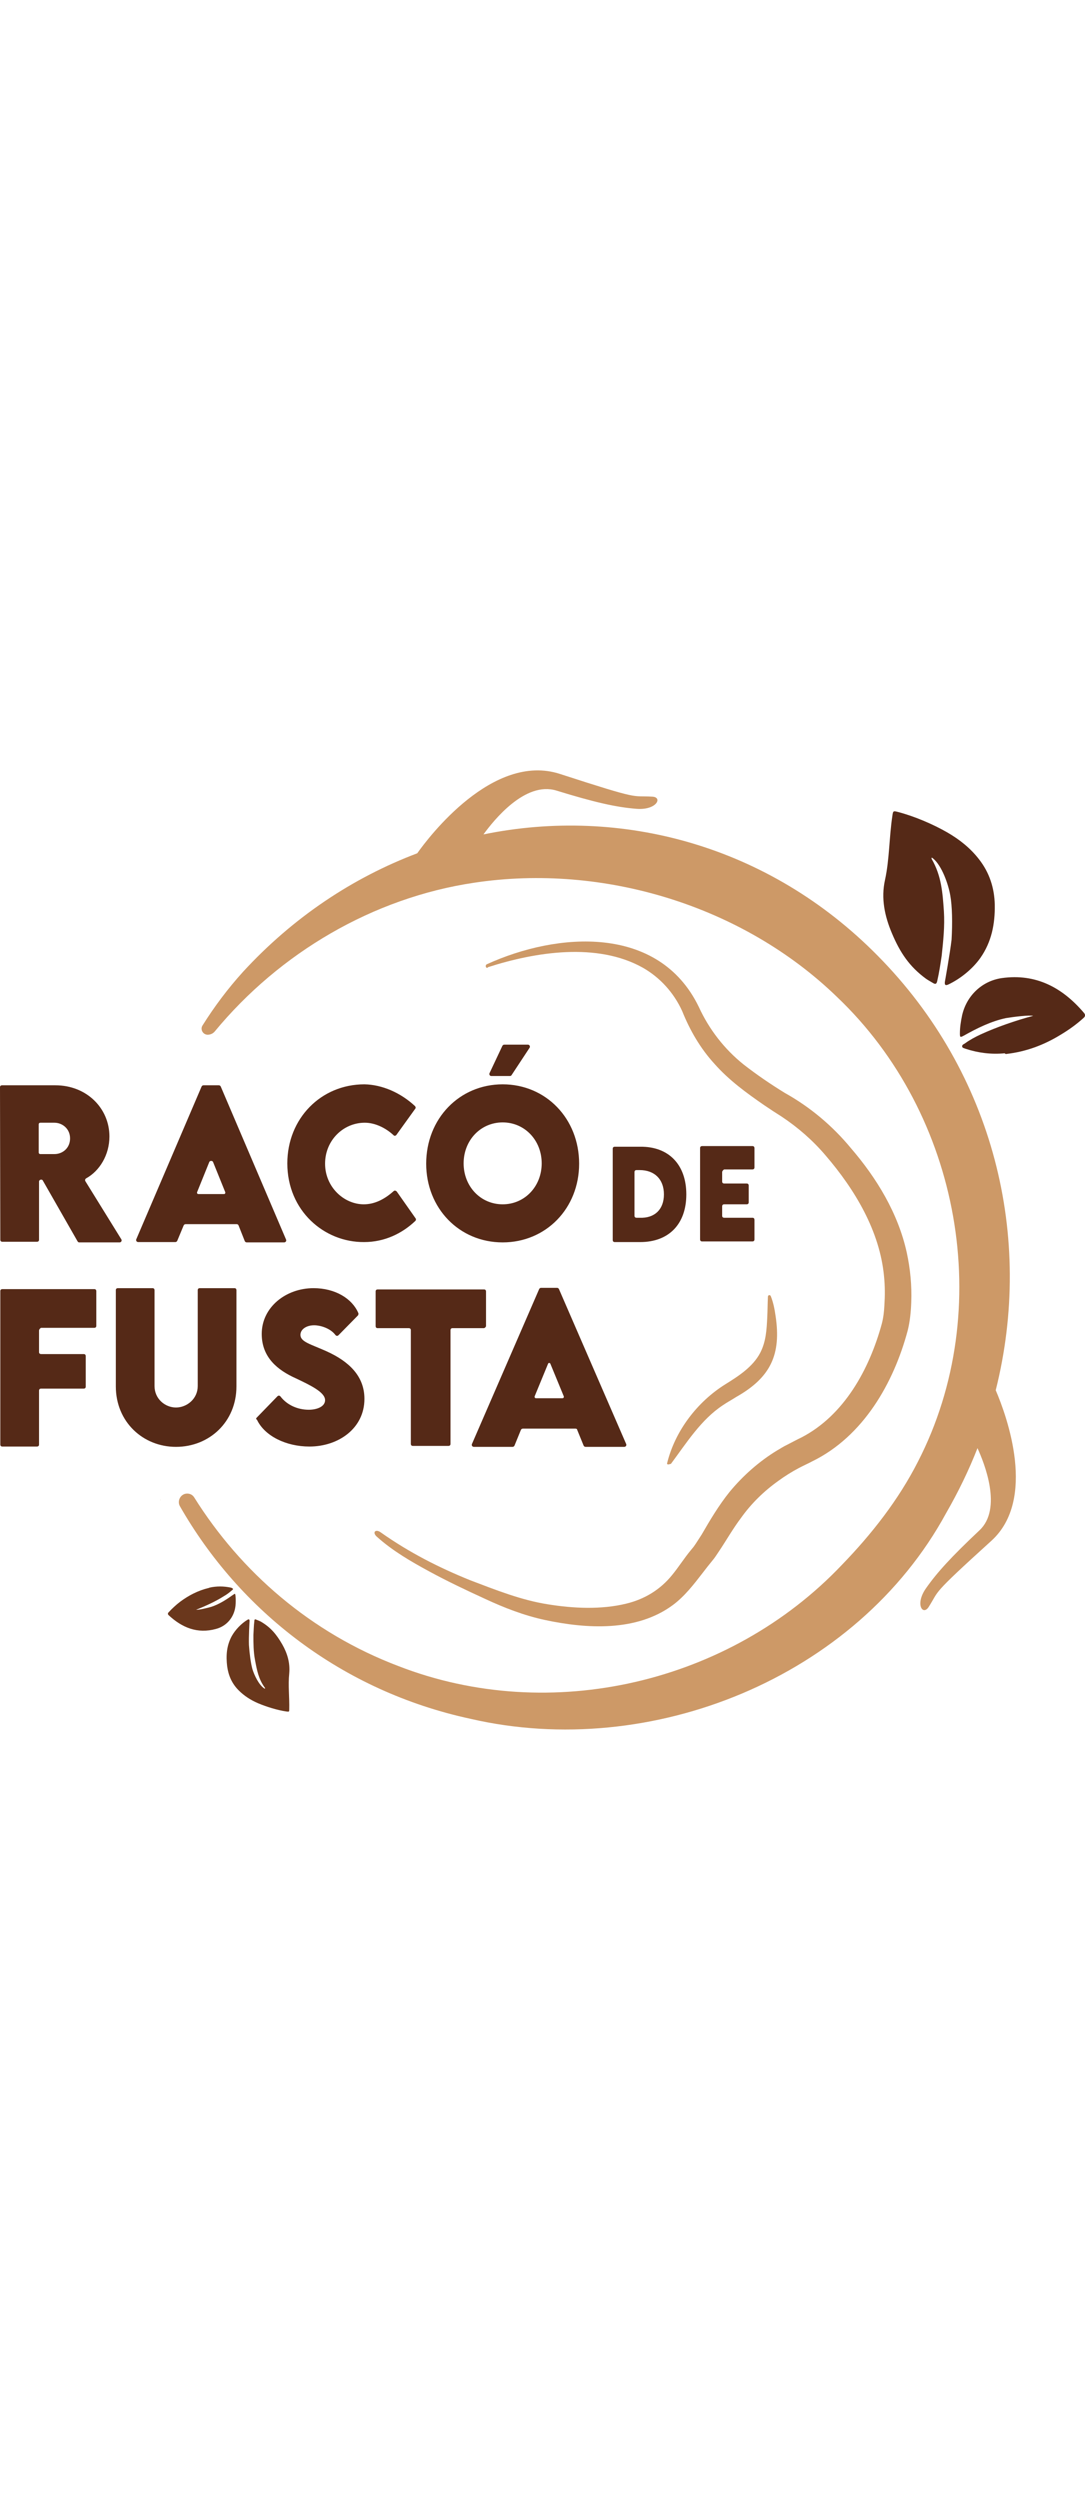
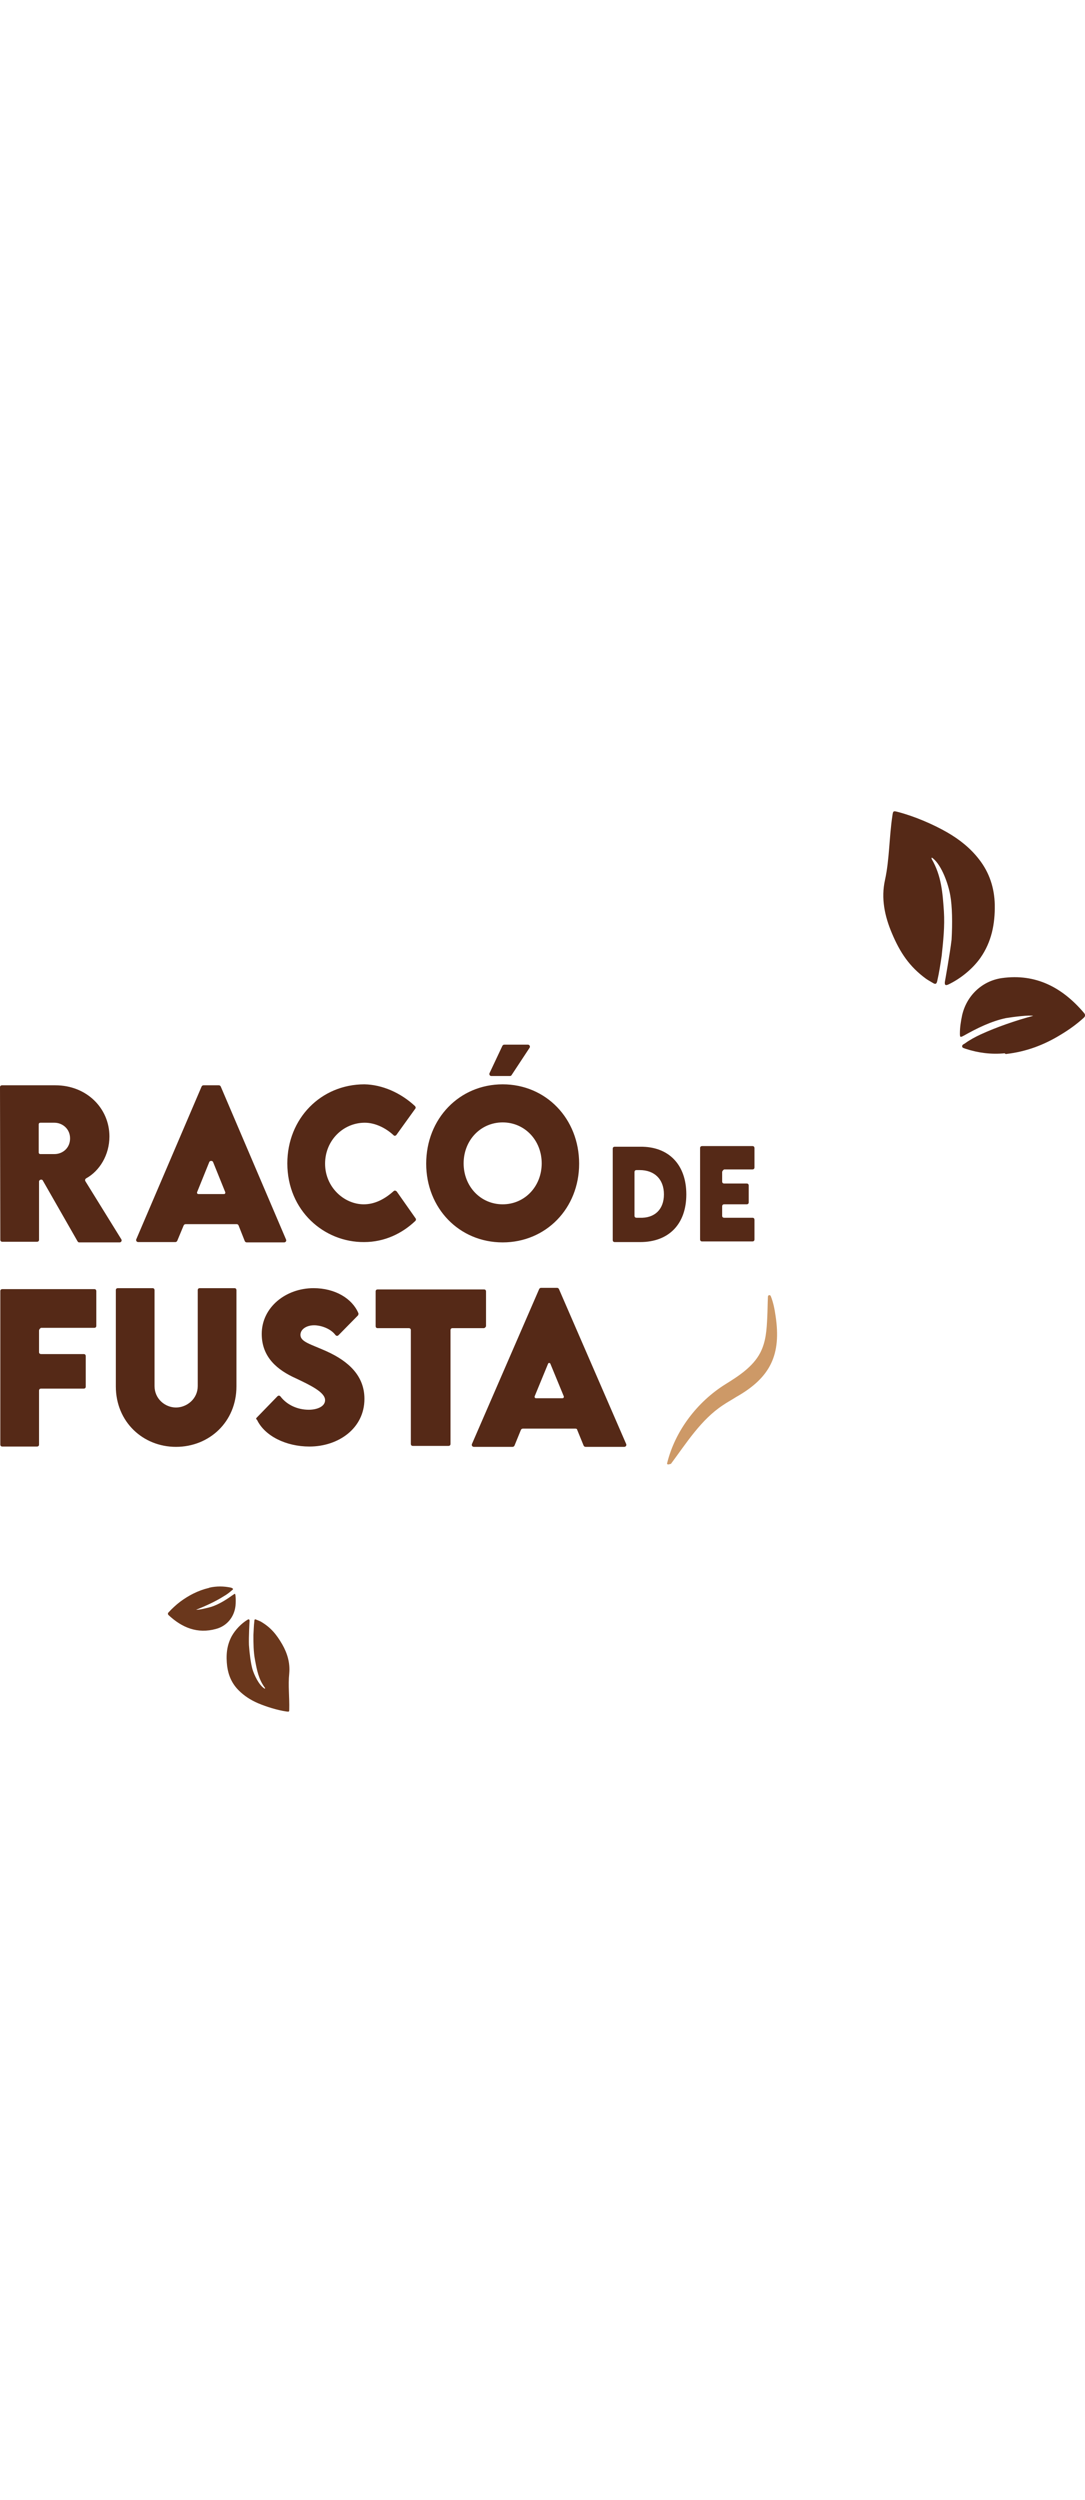
<svg xmlns="http://www.w3.org/2000/svg" version="1.1" id="Capa_1" x="0" y="0" viewBox="0 0 339.1 299.5" xml:space="preserve" width="130">
  <style>.st1{fill:#cd9967}.st2{fill:#552917}.st3{fill:#6a371c}</style>
-   <path d="M50.2 228.2c0-.2-.1-.3-.1-.5.1.2.1.4.1.5z" fill="#c49663" />
-   <path class="st1" d="M311.2 193.6c12-47.8-.6-99.1-36.9-135.8-34.1-34.6-80.3-46.7-123.2-37.9 3.2-4.4 13-16.7 22.8-13.7 12 3.7 18.7 5.2 25 5.7 6.3.5 8.3-3.6 5-3.8-6.9-.4-3 1.3-28.9-7.1-20.9-6.8-41 19.7-44.6 24.8-20.1 7.6-38.8 20-54.5 37.1-4.7 5.2-8.9 10.8-12.6 16.7-.8 1.2.1 2.9 1.6 2.9.9 0 1.7-.4 2.2-1 20.3-24.6 49.5-41.8 81.1-46.5 40.4-6.1 84 7.2 113.4 35.7 38.6 36.7 49.7 97.7 25.3 145.2-6.1 12-14.5 22.7-23.8 32.3-35 36.9-91 50.1-138.6 31.6-27.4-10.4-49.2-29.4-63.8-52.7-.5-.8-1.3-1.2-2.2-1.2-2 0-3.2 2.2-2.3 3.9 18.6 32.6 50.5 57.8 90.9 66.5 56.3 13 120.6-12.8 148.6-64.3 3.8-6.6 7.1-13.4 9.8-20.3 2.1 4.6 7.9 18.9.6 25.7-8.7 8.2-13.2 13.1-16.7 18.1-3.5 5-1 8.6.8 5.9 3.6-5.6.3-3.2 19.7-20.8 14.1-12.9 4.9-38.6 1.3-47z" />
  <path class="st2" d="M151.2 174.2h-9.8c-.4 0-.6.3-.6.6v35.6c0 .4-.3.6-.6.6H129c-.4 0-.6-.3-.6-.6v-35.6c0-.4-.3-.6-.6-.6H118c-.4 0-.6-.3-.6-.6v-10.9c0-.4.3-.6.6-.6h33.3c.4 0 .6.3.6.6v10.9c-.1.3-.4.6-.7.6zM24.2 147l-10.8-18.9c-.3-.6-1.2-.3-1.2.3v18.2c0 .4-.3.6-.6.6H.7c-.4 0-.6-.3-.6-.6L0 98.9c0-.4.3-.6.6-.6h16.7c9.8 0 16.9 7.2 16.9 16 0 5.8-3.1 10.8-7.3 13.1-.3.2-.4.6-.2.9l11.2 18.1c.3.4 0 1-.5 1H24.7c-.2 0-.4-.2-.5-.4zm-12.1-27.7c0 .3.2.5.5.5H17c2.6 0 4.9-1.9 4.9-4.9 0-3-2.4-4.9-4.9-4.9h-4.4c-.3 0-.5.2-.5.5v8.8zM74 141.7H58c-.3 0-.5.2-.6.4l-2 4.8c-.1.2-.3.4-.6.4H43.2c-.5 0-.8-.5-.6-.9L63 98.7c.1-.2.3-.4.6-.4h4.8c.3 0 .5.2.6.4l20.4 47.8c.2.4-.1.9-.6.9H77.1c-.3 0-.5-.2-.6-.4l-1.9-4.8c-.1-.3-.3-.5-.6-.5zm-3.6-10-3.8-9.4c-.2-.5-1-.5-1.2 0l-3.8 9.4c-.1.3.1.6.4.6h8c.3 0 .5-.3.4-.6zM89.8 122.7c0-14 10.5-24.7 24.1-24.7 5.5.1 11.3 2.6 15.8 6.8.2.2.3.6.1.8l-5.9 8.2c-.2.3-.7.4-.9.1-2.6-2.4-5.9-3.9-9-3.9-6.7 0-12.4 5.5-12.4 12.8 0 7.3 5.9 12.7 12.1 12.7 3.4 0 6.5-1.6 9.3-4.1.3-.3.7-.2 1 .1l5.9 8.4c.2.3.1.6-.1.8-4.1 3.9-9.6 6.6-16 6.6-12.5.1-24-9.8-24-24.6zM133.2 122.8c0-14.1 10.4-24.8 23.9-24.8s23.9 10.7 23.9 24.8c0 14-10.4 24.6-23.9 24.6-13.6 0-23.9-10.7-23.9-24.6zm36.1-.1c0-7.2-5.3-12.8-12.2-12.8-6.9 0-12.2 5.6-12.2 12.8 0 7.2 5.3 12.8 12.2 12.8 6.9 0 12.2-5.6 12.2-12.8zM153 94.5l4-8.5c.1-.2.3-.4.6-.4h7.4c.5 0 .8.6.5 1l-5.6 8.5c-.1.2-.3.3-.5.3h-5.9c-.4 0-.7-.5-.5-.9zM12.2 175v6.7c0 .4.3.6.6.6h13.4c.4 0 .6.3.6.6v9.6c0 .4-.3.6-.6.6H12.8c-.4 0-.6.3-.6.6v16.9c0 .4-.3.6-.6.6H.7c-.4 0-.6-.3-.6-.6v-48c0-.4.3-.6.6-.6h28.8c.4 0 .6.3.6.6v10.9c0 .4-.3.6-.6.6H12.8c-.3.2-.6.5-.6.9zM36.2 192.4v-30.1c0-.4.3-.6.6-.6h10.9c.4 0 .6.3.6.6v30c0 4 3.3 6.7 6.7 6.7 3.4 0 6.8-2.7 6.8-6.7v-30c0-.4.3-.6.6-.6h10.9c.4 0 .6.3.6.6v30.1c0 11.1-8.5 18.9-18.9 18.9-10.3 0-18.8-7.8-18.8-18.9zM80.2 202.2l6.5-6.7c.3-.3.7-.3 1 .1 2 2.6 5.3 4.1 8.8 4.1 2.6 0 5.1-1 5.1-3 0-2.5-4.7-4.7-9.1-6.8-5.8-2.6-10.7-6.6-10.7-13.9 0-8.3 7.5-14.3 16.2-14.3 6.8 0 12.1 3.3 14 7.8.1.2 0 .5-.1.7l-6.1 6.2c-.3.3-.7.3-1-.1-1.6-2.1-4.7-3-6.6-3-2.5 0-4.3 1.3-4.3 3 0 2.2 3.2 2.9 8.1 5.1 7.1 3.2 11.9 7.8 11.9 14.9 0 9.2-8.1 14.9-17.2 14.9-7.3 0-14-3.3-16.4-8.4-.3-.1-.3-.4-.1-.6zM179.9 205.6h-16.5c-.3 0-.5.2-.6.4l-2 4.9c-.1.2-.3.4-.6.4h-12.1c-.5 0-.8-.5-.6-.9l21-48.4c.1-.2.3-.4.6-.4h5c.3 0 .5.2.6.4l21 48.4c.2.4-.1.9-.6.9H183c-.3 0-.5-.2-.6-.4l-2-4.9c0-.2-.2-.4-.5-.4zm-3.7-10.1-4.2-10.2c-.1-.3-.6-.3-.7 0l-4.2 10.2c-.1.3.1.6.4.6h8.3c.3 0 .5-.3.4-.6zM214.5 132.4c0 9.3-5.5 14.9-14.4 14.9h-8c-.4 0-.6-.3-.6-.6v-28.6c0-.4.3-.6.6-.6h8c8.9-.1 14.4 5.6 14.4 14.9zm-7 0c0-4.7-2.9-7.6-7.6-7.6h-1c-.4 0-.6.3-.6.6v13.7c0 .4.3.6.6.6h1c4.7.2 7.6-2.6 7.6-7.3zM225.7 125.5v2.9c0 .4.3.6.6.6h7.1c.4 0 .6.3.6.6v5.3c0 .4-.3.6-.6.6h-7.1c-.4 0-.6.3-.6.6v3c0 .4.3.6.6.6h8.9c.4 0 .6.3.6.6v6.2c0 .4-.3.6-.6.6h-15.8c-.4 0-.6-.3-.6-.6v-28.6c0-.4.3-.6.6-.6h15.8c.4 0 .6.3.6.6v6.1c0 .4-.3.6-.6.6h-8.9c-.3.2-.6.5-.6.9zM314.6 88.5c6.1-.7 11.7-2.8 16.9-6 2.5-1.5 4.9-3.2 7.1-5.2.6-.5.7-1 .2-1.6-6.7-7.9-15-12.4-25.7-10.9-6.2.9-11 5.5-12.4 11.6-.4 1.9-.7 3.8-.7 5.7 0 1.2.1 1.3 1.2.7 4.1-2.3 8.5-4.5 13.2-5.5 2.5-.4 7.3-1 8.5-.7-5.3 1.4-11.4 3.5-16.4 5.8-1.7.8-3.4 1.7-4.9 2.8-.3.2-.9.4-.9.9 0 .6.7.6 1.1.8 4 1.3 8 1.8 12.2 1.4.2.2.4.3.6.2zM295.3 66c-.1 1 .2 1.2 1.1.8 3.8-1.8 7.6-4.9 10-8.3 3.5-5 4.6-10.6 4.5-16.6-.1-5.3-1.7-10.1-4.9-14.2-2.7-3.5-6.1-6.2-9.9-8.4-4.5-2.6-10.4-5.1-15.4-6.4-1.5-.4-1.6-.4-1.8 1.2-1 6.5-.9 13.6-2.3 20-1.3 5.8-.1 11.4 2.2 16.8 2.5 5.9 5.4 10.3 10.6 14.1.7.5 1.5.9 2.3 1.4.7.4 1 .2 1.2-.6.6-2.6 1-5.2 1.4-7.9.5-4.7 1-9.3.7-14-.4-5.9-.8-11.1-3.8-16.3 0 0-.3-.8.4-.2 2.8 2.3 4.8 8.1 5.4 11.6.6 3.3.7 8.6.4 13.8-.5 4.3-2.1 13.2-2.1 13.2z" />
  <path class="st3" d="M65.2 255.4c-3.3.8-6.2 2.3-8.9 4.3-1.3 1-2.5 2.1-3.6 3.3-.3.3-.3.6 0 .9 4.2 3.9 9 5.9 14.8 4.3 3.4-.9 5.7-3.7 6.1-7.2.1-1.1.1-2.1 0-3.2-.1-.7-.1-.7-.7-.3-2.1 1.5-4.4 3-6.9 3.8-1.4.4-3.9 1-4.7.9 2.8-1.1 6.1-2.6 8.6-4.2.9-.5 1.7-1.1 2.5-1.8.2-.2.5-.3.4-.5-.1-.3-.4-.3-.6-.4-2.3-.5-4.5-.5-6.8 0 0 .1-.1.1-.2.1zM78 265.7c0-.5-.2-.6-.6-.4-2 1.2-3.9 3.2-5 5.2-1.6 3-1.8 6.1-1.4 9.4.4 2.9 1.5 5.4 3.6 7.5 1.7 1.7 3.7 3 6 4 2.6 1.1 6.1 2.2 8.9 2.6.9.1.9.1.9-.7.1-3.6-.4-7.5 0-11.2.3-3.3-.6-6.3-2.2-9.1-1.8-3.1-3.6-5.3-6.7-7.1-.4-.2-.9-.4-1.4-.6-.4-.2-.6-.1-.6.4-.2 1.5-.2 2.9-.3 4.4 0 2.6 0 5.2.5 7.8.6 3.2 1.1 6 3.1 8.7 0 0 .2.4-.2.2-1.7-1.1-3.1-4.1-3.7-6-.5-1.8-.9-4.7-1.1-7.6-.1-2.5.2-7.5.2-7.5z" />
-   <path class="st1" d="M151.8 61.1c0-.2.1-.5.3-.6 22.1-10.1 53.8-12.5 66.3 13.3 3.2 7 8 13.2 14 18 4.1 3.2 8.5 6.2 12.9 8.9 7.9 4.4 14.9 10.3 20.6 17.2 8.1 9.4 14.8 20.4 17.5 32.7 1.1 5.1 1.6 10.3 1.4 15.5-.1 2.9-.4 6-1.1 8.8-4.4 16.5-13.9 33.1-29.8 40.9-.9.5-3.3 1.6-4.2 2.1-2.1 1.1-4.5 2.6-6.4 4-4.5 3.2-8.5 7.1-11.7 11.6-2.5 3.3-4.7 7.2-7 10.6-.6.9-1.3 2-2 2.8-.9 1.1-2.1 2.6-3 3.8-2.7 3.5-5.7 7.4-9.4 10.1-11.3 8.3-26.8 7.4-39.9 4.6-6.5-1.4-12.7-3.8-18.7-6.6-5.9-2.7-11.8-5.5-17.5-8.6-5.7-3.1-11.4-6.4-16.3-10.8-1.6-1.4-.4-2.6 1.3-1.3 8.8 6.2 18 10.9 27.9 14.9 7.9 3 15.9 6.2 24.2 7.5 8 1.3 16.7 1.7 24.5-.2 5.8-1.4 10.7-4.4 14.4-9 1.9-2.3 3.8-5.3 5.8-7.7l.9-1.1c.8-1.1 1.7-2.6 2.5-3.8 2.6-4.5 5.4-9.2 8.7-13.3 4.2-5.1 9.3-9.6 14.9-13 .9-.5 2.1-1.3 3-1.7 1-.5 3.4-1.8 4.5-2.3 13.4-6.9 21.3-21.3 25.2-35.6.5-1.9.7-3.8.8-5.7.2-3 .2-6-.1-9-1.3-14.2-9.1-27.2-18.3-37.9-4-4.7-8.6-8.7-13.7-12.1-1.6-1-3.9-2.5-5.5-3.6-5.5-3.8-11-7.8-15.5-12.9-4.4-4.8-7.7-10.5-10.1-16.5-2.6-5.7-6.9-10.5-12.4-13.6-14.2-7.9-33.4-4.9-48.3-.1-.2.4-.6.2-.7-.3z" />
  <path class="st1" d="M208.8 216.8c-.2 0-.4-.2-.3-.4 2.5-10.2 9.5-19.2 18.1-24.6 4.2-2.6 8.7-5.5 11-9.9 1.8-3.5 2-7.1 2.2-11.2.1-2.1.1-4.2.2-6.3 0-.6.7-.7.9-.2.8 2 1.2 4.1 1.5 6.2 1.8 12-1.5 19.2-12.3 25.3-1.4.9-2.9 1.7-4.2 2.6-6.8 4.5-11.3 11.7-16.2 18.3-.4.1-.7.2-.9.2z" />
</svg>